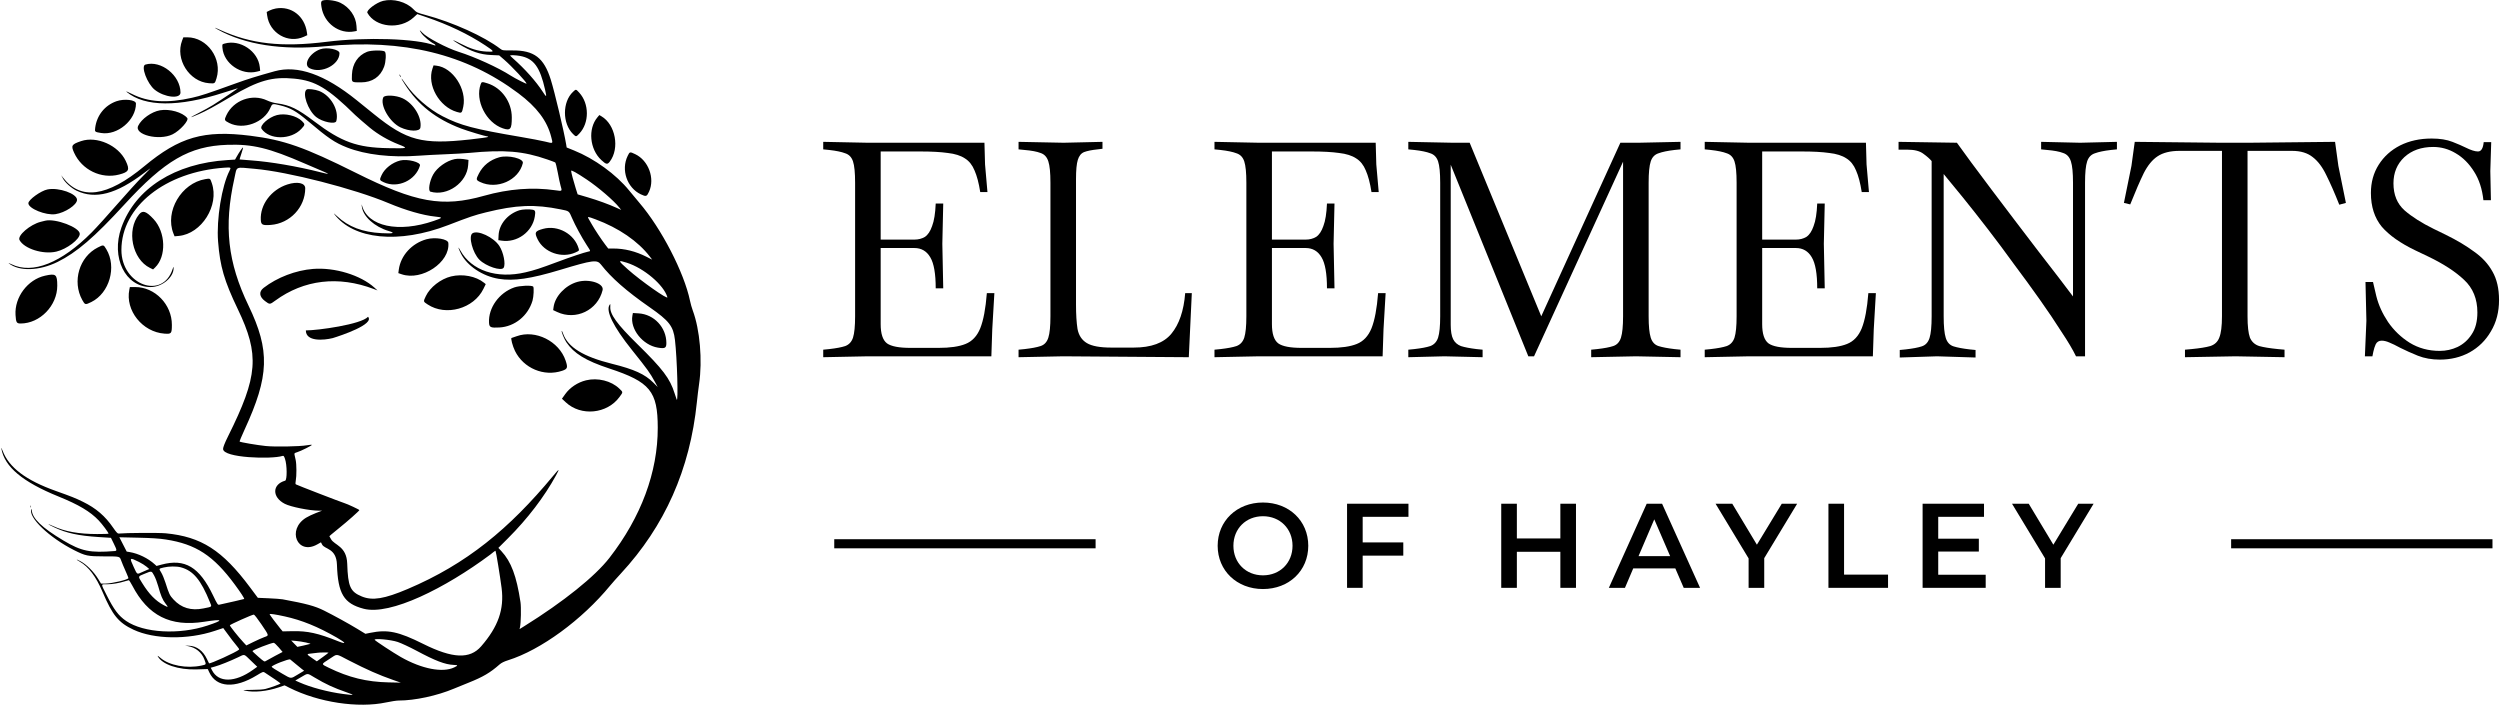
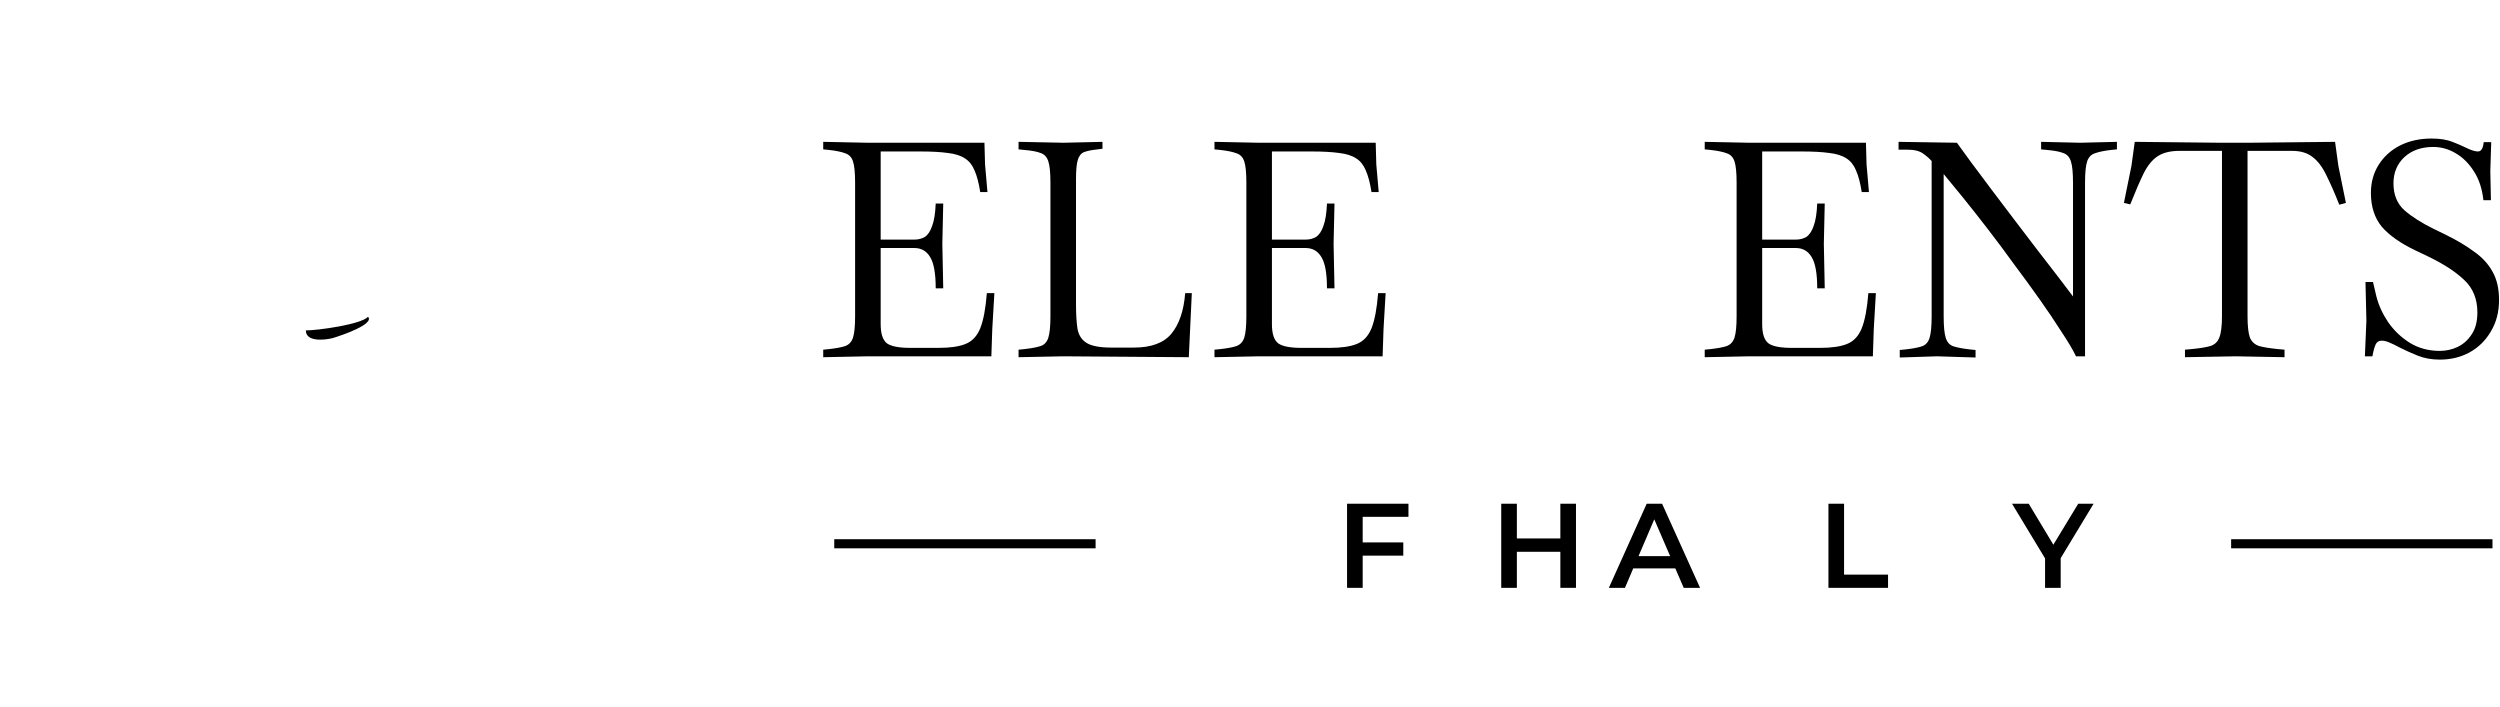
<svg xmlns="http://www.w3.org/2000/svg" width="831" height="235" viewBox="0 0 831 235" fill="none">
-   <path fill-rule="evenodd" clip-rule="evenodd" d="M106.935 0.383C106.681 0.691 106.667 1.063 106.863 2.335C107.694 7.725 112.755 11.448 117.859 10.423L118.598 10.274L118.491 8.6C118.289 5.432 116.206 2.44 113.153 0.931C111.279 0.005 107.522 -0.327 106.935 0.383ZM127.339 0.292C125.039 0.871 121.662 3.447 122.123 4.273C124.837 9.141 132.96 9.953 137.478 5.807L138.706 4.68L141.594 5.661C149.071 8.201 155.699 11.371 161.31 15.089C164.48 17.189 164.5 17.306 161.652 17.142C158.841 16.98 156.401 16.224 152.997 14.461C150.124 12.973 149.829 13.003 152.333 14.529C156.572 17.113 159.483 18.115 163.249 18.287L165.927 18.41L167.577 19.832C170.105 22.011 175.035 27.282 175.035 27.806C175.035 28.009 171.238 26.082 169.728 25.113C165.602 22.463 157.905 18.954 152.37 17.2C148.509 15.977 141.871 12.479 140.428 10.907C139.359 9.742 139.23 9.814 140.108 11.085C140.758 12.026 143.114 14.018 144.126 14.481C144.76 14.771 145.003 15.296 144.395 15.062C138.569 12.817 121.64 12.263 108.634 13.89C93.618 15.77 83.434 14.63 73.124 9.917C71.192 9.034 70.904 9.001 72.415 9.838C81.494 14.862 93.764 16.76 108.178 15.37C134.085 12.873 154.889 17.946 172.301 31.007C178.455 35.622 181.868 40.158 183.229 45.531C183.823 47.873 184.002 47.74 181.162 47.057C179.859 46.744 176.333 46.07 173.326 45.56C157.461 42.867 153.14 41.727 147.13 38.65C142.553 36.306 137.669 32.041 134.833 27.91C133.111 25.402 132.916 25.454 134.547 27.987C139.02 34.928 144.857 39.523 153.272 42.723C155.4 43.532 161.392 45.333 161.958 45.333C162.134 45.333 162.279 45.414 162.279 45.514C162.279 45.614 159.536 45.998 156.185 46.367C140.341 48.111 135.217 46.762 124.351 37.987C122.723 36.672 120.108 34.561 118.542 33.296C107.956 24.752 98.93 21.562 91.322 23.677C85.313 25.347 82.447 26.24 78.327 27.728C68.785 31.174 66.858 31.808 63.873 32.488C55.56 34.381 49.282 33.983 43.827 31.217C42.259 30.422 41.67 30.2 42.119 30.572C48.111 35.55 59.43 35.636 74.272 30.815C76.796 29.995 78.948 29.324 79.054 29.324C79.264 29.324 73.739 33.066 70.82 34.901C69.818 35.531 67.614 36.751 65.923 37.613C62.58 39.316 62.655 39.435 66.117 37.925C68.582 36.849 71.03 35.516 76.857 32.075C85.928 26.718 90.552 25.414 97.876 26.147C104.885 26.847 108.946 29.283 118.127 38.292C118.679 38.834 121.604 41.364 122.985 42.495C125.65 44.678 129.034 46.641 132.438 47.98C135.843 49.319 135.718 49.365 129.021 49.248C118.664 49.066 113.504 47.196 104.451 40.346C98.935 36.171 96.416 34.946 92.142 34.358C90.982 34.199 89.734 33.838 88.762 33.38C83.816 31.05 77.603 33.312 75.255 38.297C74.492 39.917 74.536 40.04 76.199 40.886C80.89 43.273 87.78 40.758 89.851 35.903C90.498 34.386 90.494 34.387 93.144 35.028C96.506 35.841 98.486 36.959 102.336 40.214C109.167 45.99 111.265 47.41 115.351 49.021C121.523 51.453 130.098 52.438 139.158 51.753C141.037 51.611 145.035 51.397 148.042 51.279C151.048 51.16 154.585 50.959 155.9 50.833C167.719 49.697 173.918 50.219 181.992 53.028C183.251 53.465 184.401 53.898 184.549 53.99C184.697 54.082 185.082 55.593 185.403 57.349C185.725 59.104 186.138 61.048 186.321 61.668C186.895 63.623 186.94 63.581 184.659 63.251C177.072 62.152 169.097 62.764 160.912 65.073C147.068 68.977 138.227 67.397 118.315 57.461C101.16 48.901 94.385 46.518 83.235 45.123C67.749 43.185 59.715 45.497 47.927 55.282C35.631 65.489 26.756 66.689 20.865 58.94L20.344 58.254L20.867 59.254C21.587 60.631 23.723 62.553 25.457 63.383C31.676 66.363 38.666 64.524 47.927 57.471C48.867 56.755 49.772 56.087 49.937 55.987C50.103 55.887 48.918 57.127 47.303 58.744C45.688 60.361 41.873 64.551 38.824 68.056C35.776 71.56 32.028 75.692 30.495 77.237C20.407 87.409 10.824 91.226 3.85 87.85C3.098 87.486 2.688 87.35 2.939 87.547C6.382 90.255 13.036 90.061 19.112 87.076C25.434 83.969 31.364 78.878 41.362 67.973C54.8 53.317 62.982 48.564 75.506 48.139C83.955 47.852 89.349 49.159 101.458 54.427C102.899 55.054 105.236 56.055 106.652 56.651C109.841 57.994 109.79 58.086 106.342 57.211C98.768 55.288 89.893 53.773 83.56 53.321C81.439 53.17 79.679 53.026 79.648 53.002C79.618 52.978 79.893 52.066 80.26 50.975C80.628 49.884 80.858 48.994 80.772 48.998C80.596 49.004 79.457 50.681 78.66 52.106L78.134 53.049L75.616 53.205C58.113 54.294 44.978 62.648 40.353 75.634C36.807 85.589 41.638 95.416 50.077 95.416C53.893 95.416 57.787 92.162 57.707 89.039C57.695 88.544 57.642 88.599 57.403 89.356C54.101 99.81 40.341 94.733 40.357 83.067C40.377 68.696 54.912 57.108 74.636 55.738C76.793 55.588 76.87 55.636 76.296 56.751C73.721 61.75 71.917 72.869 72.486 80.232C73.127 88.521 74.527 93.334 79.032 102.734C86.334 117.97 85.799 124.965 75.802 145.038C74.644 147.363 74.15 148.701 74.15 149.225C74.15 152.245 90.303 152.697 93.856 151.562C94.277 151.427 94.392 151.553 94.727 152.513C95.436 154.546 95.471 159.587 94.777 159.782C90.436 161.003 90.38 165.286 94.677 167.477C96.667 168.492 102.803 169.726 105.965 169.749L107.039 169.756L105.035 170.522C103.933 170.943 102.447 171.648 101.732 172.088C95.23 176.096 98.867 184.694 105.48 180.947L106.687 180.263L107.069 181.005C107.903 182.622 111.816 182.175 112 187.68C112.324 197.366 114.303 200.632 120.89 202.352C129.729 204.661 148.042 195.464 162.925 184.383C163.844 183.605 164.649 183.022 164.713 183.086C164.873 183.246 166.266 191.782 166.735 195.464C167.635 202.543 165.611 208.31 159.938 214.834C156.181 219.155 150.467 218.918 140.683 214.037C132.409 209.91 128.852 209.169 123.024 210.36L121.469 210.678L118.664 208.971C115.917 207.299 110.895 204.538 107.723 202.957C104.677 201.439 101.823 200.663 93.941 199.214C93.377 199.11 91.294 198.955 89.312 198.869L85.709 198.713L83.117 195.24C73.909 182.898 66.906 178.406 55.103 177.27C52.849 177.053 41.768 177.115 39.409 177.358C39.101 177.39 38.596 176.845 37.647 175.458C34.964 171.536 31.922 168.922 27.562 166.79C25.032 165.552 23.812 165.065 18.542 163.188C8.592 159.644 2.995 155.412 0.869 149.824C0.517 148.897 0.365 148.652 0.457 149.159C1.552 155.207 7.517 160.193 19.453 165.039C26.188 167.773 29.997 170.04 32.797 172.982C34.008 174.253 36.082 177.037 36.082 177.39C36.082 177.459 34.396 177.517 32.335 177.517C26.187 177.517 21.59 176.692 17.711 174.893C16.79 174.465 16.037 174.167 16.037 174.23C16.037 174.293 16.985 174.793 18.144 175.342C22.081 177.207 26.129 178.083 32.779 178.511L36.88 178.774L37.833 180.718C38.888 182.869 38.914 183.099 38.114 183.165C29.954 183.831 27.087 183.243 21.091 179.673C13.907 175.395 10.668 172.271 10.557 169.512C10.544 169.198 10.481 169.072 10.417 169.233C9.325 171.959 16.333 178.68 24.632 182.868C28.419 184.778 29.166 184.934 34.602 184.942C39.984 184.95 39.742 184.889 40.296 186.371C40.695 187.439 40.882 187.881 42.096 190.637C42.422 191.375 42.688 192.058 42.688 192.154C42.688 192.663 37.175 193.983 35.047 193.983H33.578L32.723 192.573C31.16 189.995 28.689 187.538 26.581 186.466C25.135 185.731 25.091 185.885 26.515 186.697C29.432 188.36 31.92 191.661 34.075 196.727C37.393 204.525 39.416 206.998 44.371 209.312C51.271 212.534 62.375 212.696 71.377 209.706L74.211 208.764L74.68 209.419C76.1 211.404 78.5 214.536 79.031 215.098C79.373 215.459 79.556 215.831 79.446 215.939C78.618 216.746 69.714 220.801 69.48 220.477C69.448 220.433 69.129 219.782 68.77 219.032C67.463 216.294 65.381 214.751 62.848 214.644L61.481 214.587L62.567 214.786C65.085 215.248 67.072 216.889 67.942 219.223C68.587 220.952 68.629 220.861 67.005 221.223C62.121 222.311 56.169 221.186 53.274 218.628C52.587 218.021 52.282 217.847 52.447 218.156C53.891 220.864 59.291 222.699 65.27 222.511L69.059 222.393L69.568 223.485C71.938 228.564 78.048 228.952 85.349 224.486C87.261 223.316 87.492 223.23 87.937 223.514C90.196 224.958 93.238 227.057 93.247 227.178C93.26 227.363 89.952 228.567 88.246 228.999C87.466 229.196 85.751 229.315 83.697 229.315C80.704 229.315 80.505 229.34 81.533 229.579C84.355 230.237 88.767 229.802 92.619 228.487L94.599 227.81L96.149 228.591C105.863 233.482 119.037 235.48 128.388 233.48C129.982 233.139 131.835 232.86 132.506 232.86C137.894 232.86 145.269 231.271 150.926 228.892C151.971 228.453 154.158 227.562 155.786 226.913C160.556 225.012 162.951 223.602 166.037 220.878C166.661 220.328 167.553 219.884 168.864 219.473C179.773 216.052 193.453 206.043 202.844 194.612C203.49 193.825 205.067 192.05 206.349 190.666C220.98 174.876 229.355 156.017 231.638 133.722C231.831 131.835 232.162 129.108 232.374 127.662C233.532 119.749 232.658 109.593 230.27 103.192C229.965 102.374 229.556 100.933 229.361 99.99C227.415 90.599 219.85 75.955 212.531 67.411C211.64 66.372 210.112 64.535 209.134 63.329C204.786 57.97 197.602 52.752 190.785 50.005L188.361 49.027L188.177 47.923C187.463 43.614 184.368 30.599 183.077 26.471C180.795 19.179 177.534 16.7 170.302 16.762C167.174 16.789 167.021 16.768 166.312 16.226C160.931 12.105 150.525 7.405 141.345 4.948C138.61 4.217 138.483 4.155 137.358 3.007C135.007 0.606 130.714 -0.557 127.339 0.292ZM91.713 2.815C91.051 2.929 90.091 3.237 89.579 3.499L88.648 3.976L88.799 5.12C89.581 11.037 95.795 14.621 101.061 12.192L102.144 11.693L102.009 10.732C101.25 5.33 96.831 1.932 91.713 2.815ZM60.532 13.487C58.158 19.663 62.88 27.16 69.456 27.66C71.436 27.81 71.412 27.826 71.972 26.008C73.965 19.543 68.865 12.401 62.256 12.401H60.949L60.532 13.487ZM74.609 14.493C73.846 14.714 73.842 14.721 73.94 15.902C74.371 21.127 80.195 25.127 85.441 23.801L86.481 23.538L86.355 22.314C85.809 17.001 79.793 12.996 74.609 14.493ZM106.443 16.376C102.825 17.674 100.671 21.59 102.963 22.704C106.859 24.597 112.848 21.544 112.848 17.664C112.848 16.432 108.644 15.586 106.443 16.376ZM122.018 17.218C118.962 18.43 117.129 21.19 116.985 24.797C116.878 27.479 116.762 27.381 120.023 27.378C123.721 27.376 126.419 25.548 127.669 22.198C128.278 20.564 128.428 17.66 127.929 17.159C127.404 16.632 123.396 16.671 122.018 17.218ZM172.886 18.597C177.421 19.437 179.482 22.233 181.199 29.869C181.773 32.424 181.697 32.481 180.392 30.474C178.135 27.003 174.469 22.894 170.536 19.43C170.004 18.96 169.568 18.525 169.568 18.462C169.568 18.26 171.488 18.338 172.886 18.597ZM48.326 21.465C46.724 21.936 48.915 27.826 51.443 29.843C54.656 32.408 60.009 32.981 59.995 30.759C59.958 25.048 53.537 19.933 48.326 21.465ZM143.744 22.821C141.896 28.264 145.993 35.513 151.88 37.217C153.494 37.684 153.53 37.654 153.989 35.484C155.222 29.657 150.525 22.45 145.092 21.835L144.116 21.725L143.744 22.821ZM132.893 25.208C133.028 25.459 133.188 25.665 133.251 25.665C133.314 25.665 133.255 25.459 133.121 25.208C132.987 24.956 132.826 24.75 132.764 24.75C132.701 24.75 132.759 24.956 132.893 25.208ZM159.776 28.009C157.837 33.367 161.571 40.78 167.16 42.667C169.668 43.514 170.122 42.958 170.121 39.043C170.12 33.891 166.757 29.176 162.03 27.699C160.197 27.126 160.09 27.141 159.776 28.009ZM101.958 29.736C100.341 30.838 102.33 36.674 105.075 38.882C107.161 40.559 111.475 41.434 111.793 40.244C112.762 36.615 109.953 31.72 106.046 30.23C104.75 29.736 102.379 29.449 101.958 29.736ZM190.473 30.525C186.894 33.881 186.898 41.062 190.481 44.555C191.48 45.529 191.497 45.528 192.566 44.4C195.929 40.851 195.912 34.471 192.53 30.788C191.425 29.585 191.469 29.59 190.473 30.525ZM127.399 32.38C126.237 34.941 129.495 40.62 133.111 42.337C136.017 43.717 139.496 43.785 139.733 42.468C140.34 39.081 137.53 34.422 133.827 32.675C131.625 31.636 127.816 31.462 127.399 32.38ZM38.672 33.663C34.803 35.045 32.156 38.371 31.639 42.5C31.471 43.839 31.493 43.859 33.57 44.203C39.039 45.111 45.194 39.937 45.194 34.432C45.194 33.18 41.308 32.721 38.672 33.663ZM53.172 36.663C50.359 37.157 47.014 39.538 45.933 41.814C44.521 44.786 52.859 46.861 57.353 44.655C59.797 43.456 62.894 40.017 62.242 39.228C60.67 37.326 56.348 36.104 53.172 36.663ZM92.058 38.249C89.326 38.941 86.197 41.745 86.951 42.826C89.544 46.542 96.7 46.556 100.152 42.85C101.452 41.455 101.465 41.309 100.376 40.245C98.561 38.471 94.77 37.562 92.058 38.249ZM198.596 38.986C195.378 42.804 195.99 49.585 199.878 53.198C201.474 54.682 201.904 54.762 202.693 53.724C206.056 49.298 204.596 41.405 199.903 38.643L199.222 38.242L198.596 38.986ZM26.971 46.9C23.787 47.977 23.548 48.371 24.632 50.761C27.22 56.471 33.632 59.579 39.604 58.018C42.885 57.16 43.215 56.47 41.781 53.463C39.321 48.307 32.175 45.14 26.971 46.9ZM208.636 51.826C206.371 56.474 208.415 62.426 213.022 64.601C214.766 65.425 214.992 65.35 215.744 63.7C217.756 59.289 215.56 53.341 211.144 51.244C209.345 50.39 209.335 50.392 208.636 51.826ZM165.923 52.292C162.895 53.14 160.563 55.011 159.175 57.709C158.18 59.642 158.21 59.842 159.584 60.495C165.173 63.149 172.433 59.938 173.792 54.21C174.149 52.704 168.965 51.441 165.923 52.292ZM151.13 52.894C148.404 53.448 145.278 55.688 143.983 58.013C142.74 60.247 142.234 63.464 143.087 63.714C148.68 65.352 155.247 60.707 155.621 54.849L155.729 53.157L155.075 53.03C153.634 52.752 152.09 52.698 151.13 52.894ZM133.052 53.345C130.389 54.016 127.876 55.981 126.849 58.196C126.088 59.836 126.111 59.913 127.566 60.581C132.203 62.713 138.164 59.961 139.597 55.028C139.922 53.909 135.414 52.75 133.052 53.345ZM84.602 56.11C95.693 57.067 117.702 62.71 129.203 67.545C134.819 69.906 140.629 71.58 144.625 71.988C147.302 72.262 147.274 72.366 144.235 73.415C132.47 77.477 122.224 75.29 120.332 68.316C120.188 67.787 120.173 67.863 120.265 68.646C120.651 71.931 124.468 75.397 129.249 76.803C131.527 77.473 130.742 77.701 126.847 77.503C120.497 77.18 115.871 75.418 112.055 71.87C111.306 71.173 110.845 70.807 111.03 71.056C117.423 79.657 132.58 81.156 149.012 74.814C156.163 72.053 157.717 71.528 161.481 70.598C171.64 68.089 177.73 67.847 186.424 69.608C189.243 70.178 189.108 70.073 190.176 72.547C191.208 74.936 193.353 78.887 194.992 81.416C196.442 83.655 196.398 83.45 195.479 83.644C194.12 83.932 189.773 85.391 185.285 87.065C179.491 89.227 177.72 89.803 174.693 90.516C165.108 92.77 156.701 89.949 153.018 83.243C152.1 81.57 152.237 82.34 153.201 84.27C155.245 88.36 160.405 91.811 165.779 92.682C170.777 93.491 176.34 92.68 186.197 89.707C197.082 86.423 198.449 86.242 199.75 87.918C203.177 92.331 208.218 96.756 215.923 102.116C222.452 106.657 223.809 108.406 224.354 112.982C225.07 118.99 225.509 134.202 224.927 132.807C224.822 132.556 224.511 131.63 224.237 130.749C222.698 125.816 220.341 122.701 211.851 114.377C205.072 107.731 202.665 104.404 202.86 101.947C202.931 101.053 202.9 100.951 202.657 101.284C201.227 103.248 203.841 108.564 210.051 116.318C215.237 122.794 216.042 123.91 217.638 126.84L218.624 128.649L217.16 127.181C214.37 124.382 210.796 122.754 203.44 120.93C193.88 118.559 188.798 115.43 187.182 110.919C186.96 110.297 186.746 109.886 186.706 110.004C186.586 110.367 187.543 112.697 188.241 113.74C190.739 117.475 194.719 119.915 202.485 122.472C216.093 126.952 218.619 130.035 218.638 142.184C218.66 156.921 213.114 171.858 202.584 185.422C197.767 191.626 187.306 200.02 174.264 208.145L172.695 209.123L172.846 208.47C173.161 207.104 173.265 201.846 173.01 200.157C171.702 191.48 169.91 186.696 166.655 183.191L165.659 182.119L168.825 178.96C175.346 172.453 180.967 165.092 184.823 158.009C186.125 155.619 185.957 155.659 183.805 158.252C169.255 175.783 155.096 187.47 135.495 195.79C127.758 199.074 123.809 199.719 120.285 198.274C116.416 196.687 115.665 195.002 115.416 187.337C115.226 181.539 111.152 181.236 110.027 179.216L109.483 178.238L110.083 177.693C110.414 177.392 111.658 176.371 112.848 175.423C115.396 173.393 119.454 169.791 119.453 169.56C119.452 169.384 115.457 167.518 114.476 167.235C113.468 166.944 98.629 161.211 98.356 161.007C98.177 160.873 98.165 160.495 98.316 159.733C98.61 158.248 98.594 154.323 98.289 152.932C98.151 152.303 97.979 151.525 97.907 151.202C97.789 150.67 97.87 150.586 98.763 150.318C99.992 149.948 103.826 148.03 103.664 147.866C103.598 147.8 102.844 147.865 101.988 148.012C99.555 148.428 91.455 148.573 88.339 148.256C85.579 147.975 79.875 147.005 79.649 146.778C79.581 146.71 80.321 144.928 81.293 142.818C89.529 124.954 89.799 116.53 82.613 101.591C75.683 87.187 74.356 75.249 77.909 59.303C78.844 55.108 77.947 55.536 84.602 56.11ZM195.001 59.656C198.884 62.255 203.954 66.606 205.816 68.936L206.494 69.785L205.021 69.114C202.394 67.918 198.684 66.565 195.31 65.573L192.009 64.601L191.362 62.571C190.657 60.358 189.85 57.292 189.845 56.803C189.84 56.408 191.617 57.392 195.001 59.656ZM68.28 59.535C60.264 60.869 54.729 70.286 57.651 77.618L58.023 78.552L59.436 78.42C67.025 77.708 72.939 68.269 70.414 60.898C69.846 59.242 69.886 59.267 68.28 59.535ZM95.529 61.313C90.153 63.041 86.41 68.033 86.691 73.105C86.781 74.736 87.238 74.967 89.976 74.765C96.376 74.293 101.458 68.901 101.458 62.582C101.458 60.806 98.846 60.247 95.529 61.313ZM15.809 62.963C13.592 63.396 9.431 66.392 9.431 67.555C9.431 69.324 15.212 71.66 18.428 71.19C21.623 70.723 25.604 68.082 25.604 66.429C25.604 64.372 19.555 62.232 15.809 62.963ZM172.643 69.894C168.736 71.138 165.914 74.521 165.73 78.18L165.647 79.83L166.725 79.992C171.88 80.768 176.939 77.096 177.769 71.975C178.047 70.255 177.932 69.893 177.05 69.715C175.916 69.488 173.629 69.581 172.643 69.894ZM46.23 71.261C41.967 76.483 43.943 86.173 49.858 89.058L50.885 89.559L51.552 88.918C55.361 85.254 55.102 77.166 51.038 72.818C48.561 70.169 47.422 69.8 46.23 71.261ZM197.98 72.915C205.669 75.767 212.088 80.178 216.03 85.317L216.791 86.309L214.923 85.366C211.259 83.517 207.614 82.609 203.847 82.609H202.169L201.168 81.294C199.944 79.686 197.674 76.267 196.803 74.719C196.449 74.091 195.96 73.242 195.715 72.833C195.16 71.903 195.259 71.906 197.98 72.915ZM15.012 73.366C14.761 73.427 14.095 73.593 13.531 73.734C10.013 74.618 5.705 78.316 6.485 79.781C8.036 82.69 14.344 84.672 18.74 83.631C22.215 82.809 26.515 79.544 26.515 77.728C26.515 75.597 18.438 72.535 15.012 73.366ZM180.502 76.075C177.803 76.827 177.585 77.254 178.717 79.564C180.863 83.94 186.785 85.982 191.305 83.904C192.525 83.344 192.549 83.315 192.352 82.627C190.967 77.777 185.413 74.707 180.502 76.075ZM157.039 77.558C155.629 78.523 157.096 84.068 159.365 86.346C161.529 88.518 166.665 90.214 167.41 89.002C168.142 87.813 167.359 83.85 165.975 81.74C164.077 78.846 158.781 76.367 157.039 77.558ZM141.777 79.526C136.892 80.877 133.195 84.923 132.561 89.614L132.403 90.787L133.495 91.161C140.258 93.474 149.659 87.171 149.025 80.749C148.896 79.444 144.66 78.729 141.777 79.526ZM32.536 82.249C26.353 85.356 23.923 93.522 27.341 99.704C28.259 101.364 28.344 101.383 30.36 100.39C36.391 97.419 38.87 88.705 35.349 82.854C34.409 81.292 34.431 81.296 32.536 82.249ZM208.337 87.324C214.07 89.139 220.655 94.727 221.837 98.781C222.133 99.792 212.96 93.344 208.72 89.559C205.33 86.534 205.301 86.363 208.337 87.324ZM104.078 89.39C98.308 89.843 92.124 92.211 87.62 95.691C85.99 96.95 86.165 98.632 88.073 100.062C89.677 101.264 89.667 101.264 91.487 99.932C101.035 92.948 112.471 91.597 124.237 96.063L125.49 96.539L124.485 95.627C119.876 91.448 111.287 88.823 104.078 89.39ZM14.961 91.64C9.204 92.917 4.795 98.792 5.161 104.699C5.316 107.203 5.519 107.538 6.876 107.533C13.31 107.513 19.055 101.572 19.035 94.959C19.023 91.18 18.598 90.834 14.961 91.64ZM149.93 91.883C146.489 92.721 142.929 95.499 141.553 98.42C140.669 100.295 140.65 100.207 142.153 101.2C148.215 105.208 157.484 102.616 160.694 96.016L161.459 94.443L160.909 93.996C158.214 91.805 153.767 90.949 149.93 91.883ZM191.917 93.705C187.945 94.825 184.503 98.462 184.012 102.057L183.871 103.085L185.205 103.709C191.416 106.617 198.67 103.129 200.302 96.449C200.849 94.211 195.884 92.586 191.917 93.705ZM170.97 95.532C165.899 97.298 162.291 102.325 162.553 107.262C162.635 108.814 163.088 109.021 166.037 108.852C171.097 108.562 175.519 104.97 177.008 99.938C177.388 98.652 177.535 95.564 177.231 95.257C176.741 94.764 172.663 94.943 170.97 95.532ZM42.991 96.274C41.592 103.189 47.336 110.38 54.673 110.9C56.979 111.063 57.122 110.895 57.133 107.994C57.16 101.229 51.523 95.416 44.935 95.416H43.164L42.991 96.274ZM210.212 104.913C209.38 109.37 213.642 114.73 218.673 115.552C221.062 115.943 221.505 115.7 221.502 114.003C221.491 108.831 217.421 104.485 212.286 104.164L210.375 104.044L210.212 104.913ZM171.732 111.76C170.855 112.077 170.097 112.338 170.049 112.338C169.682 112.343 170.394 115.056 171.182 116.658C174.023 122.429 180.833 125.287 186.88 123.245C188.651 122.647 188.799 122.21 188.018 119.884C185.844 113.403 177.998 109.489 171.732 111.76ZM194.801 126.417C192.021 127.093 189.435 128.813 187.855 131.036L186.79 132.534L188.073 133.734C193.116 138.446 201.786 137.594 205.901 131.982C207.153 130.274 207.155 130.414 205.864 129.172C203.179 126.589 198.687 125.471 194.801 126.417ZM10.15 168.369C10.15 168.683 10.202 168.812 10.265 168.655C10.328 168.498 10.328 168.24 10.265 168.083C10.202 167.926 10.15 168.055 10.15 168.369ZM55.103 179.326C65.126 180.872 70.937 184.666 78.053 194.31C80.074 197.05 81.318 198.971 81.156 199.103C81.09 199.157 75.639 200.407 72.838 201.011C72.407 201.104 72.171 200.744 70.845 197.976C66.289 188.464 61.483 185.581 53.68 187.68L52.03 188.124L51.402 187.553C49.226 185.571 45.98 183.987 43.127 183.514L42.119 183.347L39.674 178.589L45.908 178.729C50.395 178.83 52.971 178.997 55.103 179.326ZM46.219 186.802C47.096 187.24 48.221 187.947 48.719 188.375L49.625 189.152L49.061 189.37C48.751 189.489 47.914 189.856 47.202 190.184C45.48 190.977 45.655 191.086 44.443 188.473C42.956 185.27 43.023 185.207 46.219 186.802ZM60.114 188.576C64.229 189.682 66.773 192.737 69.801 200.212C70.447 201.807 70.638 201.629 67.625 202.239C63.544 203.065 60.271 202.09 57.677 199.277C56.404 197.897 56.199 197.468 55.001 193.689C54.611 192.459 53.976 190.936 53.589 190.304C52.763 188.957 52.717 189.048 54.434 188.632C56.168 188.211 58.661 188.186 60.114 188.576ZM51.25 191.338C51.653 192.069 52.247 193.621 52.569 194.787C53.462 198.018 54.026 199.364 55.011 200.615C56.044 201.927 55.981 201.985 54.418 201.153C51.708 199.712 49.528 197.474 47.268 193.815C45.806 191.448 45.75 191.66 48.098 190.702C50.496 189.724 50.343 189.693 51.25 191.338ZM43.941 194.592C49.202 204.688 56.613 208.431 67.86 206.673C74.207 205.681 74.559 206.074 68.982 207.927C59.548 211.064 47.748 210.399 41.92 206.404C39.374 204.658 37.874 202.656 35.355 197.643C33.468 193.888 33.448 194.211 35.57 194.211C37.327 194.211 39.597 193.831 41.549 193.21C42.113 193.031 42.677 192.875 42.802 192.864C42.927 192.853 43.44 193.631 43.941 194.592ZM94.614 204.885C100.362 206.154 105.604 208.287 112 211.959C115.026 213.696 115.262 214.294 112.484 213.181C105.702 210.464 102.241 209.699 97.198 209.803L93.963 209.87L93.198 208.958C92.057 207.6 89.613 204.323 89.613 204.151C89.613 203.932 91.647 204.231 94.614 204.885ZM86.88 207.511C89.526 211.446 89.468 211.188 87.847 211.782C87.115 212.049 85.473 212.781 84.198 213.407L81.88 214.545L80.879 213.468C79.223 211.688 76.401 208.149 76.401 207.852C76.401 207.609 83.84 204.284 84.374 204.289C84.562 204.291 85.689 205.741 86.88 207.511ZM132.21 213.393C133.4 213.797 136.168 215.086 138.36 216.258C144.779 219.69 147.935 220.894 150.832 221.017C152.293 221.079 152.317 221.194 151 221.836C147.167 223.706 140.184 222.354 133.235 218.397C130.799 217.01 124.776 213.056 124.557 212.699C124.183 212.092 129.905 212.611 132.21 213.393ZM101.662 213.561C102.564 213.766 103.269 213.967 103.229 214.007C103.188 214.048 102.186 214.293 101.001 214.553L98.847 215.025L96.789 212.911L98.405 213.05C99.293 213.127 100.759 213.357 101.662 213.561ZM92.632 215.18L93.937 216.709L91.49 217.991C90.145 218.696 88.784 219.446 88.465 219.658C87.889 220.041 87.879 220.036 85.903 218.322C84.811 217.375 83.918 216.519 83.918 216.418C83.918 216.096 90.034 213.715 90.983 213.667C91.172 213.658 91.915 214.338 92.632 215.18ZM109.203 216.944C109.203 216.994 108.327 217.665 107.256 218.435L105.308 219.833L103.726 218.743C101.782 217.403 101.781 217.38 103.679 217.199C104.525 217.119 105.371 217.02 105.559 216.979C106.071 216.868 109.203 216.838 109.203 216.944ZM83.436 219.643L85.51 221.633L84.073 222.663C78.123 226.926 72.604 226.98 70.478 222.796L70.048 221.951L71.459 221.558C73.117 221.098 76.408 219.779 79.135 218.485C81.456 217.382 80.935 217.242 83.436 219.643ZM115.948 219.514C122.035 222.64 125.884 224.339 130.686 226.019L133.235 226.911L129.135 226.824C121.91 226.672 115.924 225.207 109.287 221.965C106.675 220.69 106.663 220.868 109.488 219.049C112.304 217.235 111.382 217.168 115.948 219.514ZM98.195 220.625C98.936 221.254 99.89 222.034 100.316 222.359L101.089 222.95L98.966 224.227C96.544 225.685 96.918 225.707 93.827 223.929C91.569 222.63 90.303 221.808 90.299 221.639C90.289 221.155 96.044 218.891 96.477 219.209C96.681 219.359 97.455 219.996 98.195 220.625ZM104.514 225.174C108.335 227.45 110.845 228.612 115.24 230.136C118.053 231.112 117.9 231.182 114.055 230.679C109.072 230.027 103.277 228.486 99.523 226.812L98.158 226.204L100.093 225.077C102.451 223.705 102.031 223.695 104.514 225.174Z" fill="black" />
  <path d="M101.662 109.825C105.554 109.846 120.078 107.834 122.335 105.297C124.591 107.784 113.382 111.534 110.583 112.388C107.609 113.123 101.662 113.638 101.662 109.825Z" fill="black" />
-   <path d="M419.81 195.797C428.478 195.797 434.869 189.726 434.869 181.418C434.869 173.11 428.478 167.038 419.81 167.038C411.143 167.038 404.752 173.15 404.752 181.418C404.752 189.686 411.143 195.797 419.81 195.797ZM419.81 191.243C414.178 191.243 409.984 187.129 409.984 181.418C409.984 175.706 414.178 171.592 419.81 171.592C425.442 171.592 429.636 175.706 429.636 181.418C429.636 187.129 425.442 191.243 419.81 191.243Z" fill="black" />
  <path d="M468.173 171.791V167.438H447.762V195.397H452.954V184.693H466.455V180.299H452.954V171.791H468.173Z" fill="black" />
  <path d="M518.663 167.438V178.981H504.204V167.438H499.012V195.397H504.204V183.415H518.663V195.397H523.856V167.438H518.663Z" fill="black" />
  <path d="M559.667 195.397H565.099L552.477 167.438H547.365L534.783 195.397H540.135L542.891 188.927H556.871L559.667 195.397ZM544.649 184.853L549.881 172.63L555.153 184.853H544.649Z" fill="black" />
-   <path d="M597.374 167.438H592.261L583.993 181.058L575.805 167.438H570.253L581.237 185.612V195.397H586.43V185.532L597.374 167.438Z" fill="black" />
  <path d="M607.774 195.397H627.585V191.004H612.966V167.438H607.774V195.397Z" fill="black" />
-   <path d="M644.266 191.044V183.335H657.767V179.061H644.266V171.791H659.484V167.438H639.074V195.397H660.044V191.044H644.266Z" fill="black" />
  <path d="M695.916 167.438H690.804L682.535 181.058L674.347 167.438H668.795L679.779 185.612V195.397H684.972V185.532L695.916 167.438Z" fill="black" />
  <path d="M273.639 118.735V116.236L275.639 116.036C277.972 115.769 279.738 115.436 280.938 115.036C282.204 114.57 283.071 113.636 283.537 112.237C284.004 110.77 284.237 108.404 284.237 105.138V60.746C284.237 57.414 284.004 55.047 283.537 53.648C283.071 52.248 282.204 51.348 280.938 50.948C279.738 50.482 277.972 50.115 275.639 49.849L273.639 49.649V47.149L288.437 47.449H327.229L327.429 54.648L328.229 63.846H325.829C325.363 60.846 324.73 58.447 323.93 56.647C323.197 54.848 322.13 53.514 320.73 52.648C319.331 51.715 317.431 51.115 315.031 50.848C312.699 50.515 309.666 50.348 305.933 50.348H292.736V79.643H303.934C305.267 79.643 306.433 79.343 307.433 78.743C308.433 78.076 309.233 76.877 309.832 75.144C310.499 73.411 310.899 70.911 311.032 67.645H313.532L313.232 81.043L313.532 95.84H311.032C311.032 90.974 310.432 87.541 309.233 85.542C308.033 83.475 306.266 82.442 303.934 82.442H292.736V107.738C292.736 110.937 293.436 113.07 294.835 114.136C296.235 115.136 298.835 115.636 302.634 115.636H311.932C315.798 115.636 318.797 115.203 320.93 114.336C323.13 113.47 324.763 111.737 325.829 109.137C326.896 106.471 327.629 102.572 328.029 97.439H330.529L329.829 109.437L329.529 118.436H288.437L273.639 118.735Z" fill="black" />
  <path d="M338.568 118.735V116.236L340.568 116.036C342.901 115.769 344.667 115.436 345.867 115.036C347.133 114.636 348 113.703 348.467 112.237C348.933 110.77 349.166 108.404 349.166 105.138V60.746C349.166 57.414 348.933 55.047 348.467 53.648C348 52.181 347.133 51.248 345.867 50.848C344.667 50.382 342.901 50.048 340.568 49.849L338.568 49.649V47.149L353.566 47.449L366.463 47.149V49.449L364.863 49.649C362.93 49.849 361.431 50.148 360.364 50.548C359.365 50.948 358.665 51.815 358.265 53.148C357.865 54.414 357.665 56.547 357.665 59.547V101.239C357.665 104.505 357.831 107.204 358.165 109.337C358.565 111.47 359.598 113.037 361.264 114.036C362.93 115.036 365.63 115.536 369.363 115.536H376.861C382.66 115.536 386.826 114.003 389.359 110.937C391.958 107.804 393.491 103.305 393.958 97.439H396.158L395.158 118.735L353.366 118.436L338.568 118.735Z" fill="black" />
  <path d="M403.693 118.735V116.236L405.692 116.036C408.025 115.769 409.792 115.436 410.991 115.036C412.258 114.57 413.124 113.636 413.591 112.237C414.058 110.77 414.291 108.404 414.291 105.138V60.746C414.291 57.414 414.058 55.047 413.591 53.648C413.124 52.248 412.258 51.348 410.991 50.948C409.792 50.482 408.025 50.115 405.692 49.849L403.693 49.649V47.149L418.49 47.449H457.283L457.483 54.648L458.283 63.846H455.883C455.416 60.846 454.783 58.447 453.983 56.647C453.25 54.848 452.184 53.514 450.784 52.648C449.384 51.715 447.485 51.115 445.085 50.848C442.752 50.515 439.719 50.348 435.987 50.348H422.789V79.643H433.987C435.32 79.643 436.487 79.343 437.486 78.743C438.486 78.076 439.286 76.877 439.886 75.144C440.552 73.411 440.952 70.911 441.086 67.645H443.585L443.285 81.043L443.585 95.84H441.086C441.086 90.974 440.486 87.541 439.286 85.542C438.086 83.475 436.32 82.442 433.987 82.442H422.789V107.738C422.789 110.937 423.489 113.07 424.889 114.136C426.289 115.136 428.888 115.636 432.687 115.636H441.986C445.852 115.636 448.851 115.203 450.984 114.336C453.183 113.47 454.816 111.737 455.883 109.137C456.949 106.471 457.683 102.572 458.083 97.439H460.582L459.882 109.437L459.582 118.436H418.49L403.693 118.735Z" fill="black" />
-   <path d="M468.122 118.735V116.236L470.122 116.036C472.455 115.769 474.221 115.436 475.421 115.036C476.687 114.57 477.554 113.636 478.02 112.237C478.487 110.77 478.72 108.404 478.72 105.138V60.746C478.72 57.414 478.487 55.047 478.02 53.648C477.554 52.248 476.687 51.348 475.421 50.948C474.221 50.482 472.455 50.115 470.122 49.849L468.122 49.649V47.149L482.919 47.449H488.518L512.314 105.138L538.609 47.449H544.608L558.605 47.149V49.649L556.605 49.849C554.339 50.115 552.573 50.482 551.306 50.948C550.04 51.348 549.173 52.248 548.707 53.648C548.24 55.047 548.007 57.414 548.007 60.746V105.138C548.007 108.404 548.24 110.77 548.707 112.237C549.173 113.703 550.04 114.636 551.306 115.036C552.573 115.436 554.339 115.769 556.605 116.036L558.605 116.236V118.735L543.808 118.436L528.911 118.735V116.236L530.91 116.036C533.243 115.769 535.009 115.436 536.209 115.036C537.476 114.636 538.342 113.703 538.809 112.237C539.275 110.77 539.508 108.404 539.508 105.138V53.748L509.914 118.436H508.014L482.219 54.748V107.938C482.219 110.07 482.486 111.67 483.019 112.737C483.552 113.803 484.419 114.57 485.619 115.036C486.885 115.436 488.618 115.769 490.818 116.036L492.817 116.236V118.735L480.12 118.436L468.122 118.735Z" fill="black" />
  <path d="M566.65 118.735V116.236L568.65 116.036C570.983 115.769 572.749 115.436 573.949 115.036C575.215 114.57 576.082 113.636 576.548 112.237C577.015 110.77 577.248 108.404 577.248 105.138V60.746C577.248 57.414 577.015 55.047 576.548 53.648C576.082 52.248 575.215 51.348 573.949 50.948C572.749 50.482 570.983 50.115 568.65 49.849L566.65 49.649V47.149L581.447 47.449H620.24L620.44 54.648L621.24 63.846H618.84C618.374 60.846 617.741 58.447 616.941 56.647C616.207 54.848 615.141 53.514 613.741 52.648C612.342 51.715 610.442 51.115 608.042 50.848C605.709 50.515 602.677 50.348 598.944 50.348H585.747V79.643H596.944C598.278 79.643 599.444 79.343 600.444 78.743C601.444 78.076 602.243 76.877 602.843 75.144C603.51 73.411 603.91 70.911 604.043 67.645H606.543L606.243 81.043L606.543 95.84H604.043C604.043 90.974 603.443 87.541 602.243 85.542C601.044 83.475 599.277 82.442 596.944 82.442H585.747V107.738C585.747 110.937 586.446 113.07 587.846 114.136C589.246 115.136 591.845 115.636 595.645 115.636H604.943C608.809 115.636 611.808 115.203 613.941 114.336C616.141 113.47 617.774 111.737 618.84 109.137C619.907 106.471 620.64 102.572 621.04 97.439H623.539L622.84 109.437L622.54 118.436H581.447L566.65 118.735Z" fill="black" />
  <path d="M631.479 118.835V116.336L633.479 116.136C635.812 115.869 637.578 115.536 638.778 115.136C640.044 114.736 640.911 113.803 641.378 112.337C641.844 110.87 642.077 108.471 642.077 105.138V53.548C641.477 52.815 640.578 52.015 639.378 51.148C638.178 50.215 636.412 49.749 634.079 49.749H631.079V47.149L650.476 47.449C651.676 49.115 653.275 51.315 655.275 54.048C657.341 56.781 659.607 59.813 662.074 63.146C664.606 66.479 667.206 69.911 669.872 73.444C672.538 76.91 675.104 80.276 677.571 83.542C680.103 86.808 682.37 89.741 684.369 92.341C686.369 94.94 687.935 97.006 689.068 98.539V60.746C689.068 57.414 688.835 55.047 688.369 53.648C687.902 52.181 687.035 51.248 685.769 50.848C684.569 50.382 682.803 50.048 680.47 49.849L678.47 49.649V47.149L691.468 47.449L703.666 47.149V49.649L701.666 49.849C699.4 50.115 697.633 50.482 696.367 50.948C695.101 51.348 694.234 52.248 693.768 53.648C693.301 55.047 693.068 57.414 693.068 60.746V118.436H690.068C689.002 116.236 687.402 113.536 685.269 110.337C683.203 107.071 680.803 103.505 678.07 99.639C675.338 95.773 672.472 91.841 669.472 87.841C666.539 83.775 663.607 79.843 660.674 76.044C657.741 72.244 655.008 68.778 652.475 65.645C649.942 62.513 647.81 59.913 646.077 57.847V105.138C646.077 108.471 646.31 110.87 646.776 112.337C647.243 113.803 648.11 114.736 649.376 115.136C650.642 115.536 652.409 115.869 654.675 116.136L656.675 116.336V118.835L643.877 118.436L631.479 118.835Z" fill="black" />
  <path d="M726.286 118.735V116.236L728.486 116.036C731.219 115.769 733.285 115.436 734.685 115.036C736.151 114.57 737.151 113.636 737.684 112.237C738.284 110.77 738.584 108.404 738.584 105.138V50.148H724.487C721.421 50.148 718.988 50.748 717.188 51.948C715.455 53.081 713.922 54.948 712.589 57.547C711.323 60.147 709.823 63.613 708.09 67.945L705.99 67.445L708.49 55.148L709.59 47.149L738.084 47.449H747.582L776.177 47.149L777.277 55.148L779.776 67.445L777.577 68.045C776.044 64.179 774.611 60.913 773.278 58.247C772.011 55.581 770.511 53.581 768.778 52.248C767.045 50.848 764.746 50.148 761.88 50.148H747.082V105.138C747.082 108.404 747.349 110.77 747.882 112.237C748.482 113.636 749.515 114.57 750.982 115.036C752.448 115.436 754.514 115.769 757.181 116.036L759.38 116.236V118.735L743.083 118.436L726.286 118.735Z" fill="black" />
  <path d="M810.984 119.535C808.318 119.535 805.885 119.102 803.686 118.236C801.553 117.369 799.62 116.503 797.887 115.636C796.421 114.836 795.187 114.236 794.188 113.836C793.254 113.436 792.421 113.237 791.688 113.237C790.755 113.237 790.088 113.636 789.688 114.436C789.355 115.169 789.089 116.003 788.889 116.936L788.589 118.436H786.089L786.589 106.638L786.289 93.74H788.789L789.888 98.439C790.622 101.372 791.921 104.238 793.788 107.038C795.721 109.837 798.12 112.137 800.986 113.936C803.919 115.736 807.252 116.636 810.984 116.636C813.051 116.636 815.017 116.203 816.883 115.336C818.816 114.403 820.383 113.003 821.582 111.137C822.849 109.271 823.482 106.838 823.482 103.838C823.482 99.373 822.016 95.773 819.083 93.04C816.217 90.308 812.218 87.708 807.085 85.242L802.886 83.242C797.887 80.843 794.154 78.21 791.688 75.344C789.289 72.411 788.089 68.678 788.089 64.146C788.089 60.613 788.955 57.48 790.688 54.748C792.421 52.015 794.787 49.882 797.787 48.349C800.853 46.816 804.352 46.049 808.285 46.049C811.018 46.049 813.317 46.416 815.184 47.149C817.05 47.882 818.516 48.516 819.583 49.049C821.316 49.915 822.682 50.348 823.682 50.348C824.748 50.348 825.382 49.315 825.582 47.249H828.081L827.781 56.847L827.981 66.545H825.482C825.082 62.813 824.049 59.647 822.382 57.047C820.716 54.381 818.683 52.348 816.283 50.948C813.951 49.549 811.451 48.849 808.785 48.849C804.852 48.849 801.653 49.982 799.187 52.248C796.787 54.514 795.587 57.414 795.587 60.946C795.587 64.746 796.82 67.745 799.287 69.945C801.753 72.078 804.952 74.111 808.885 76.044L812.984 78.043C816.65 79.843 819.783 81.709 822.382 83.642C825.048 85.508 827.081 87.708 828.481 90.241C829.948 92.774 830.681 95.94 830.681 99.739C830.681 103.672 829.781 107.138 827.981 110.137C826.248 113.137 823.882 115.469 820.883 117.136C817.95 118.735 814.65 119.535 810.984 119.535Z" fill="black" />
  <path d="M741.629 179.235H828.499V182.26H741.629V179.235Z" fill="black" />
  <path d="M277.306 179.235H364.176V182.26H277.306V179.235Z" fill="black" />
</svg>